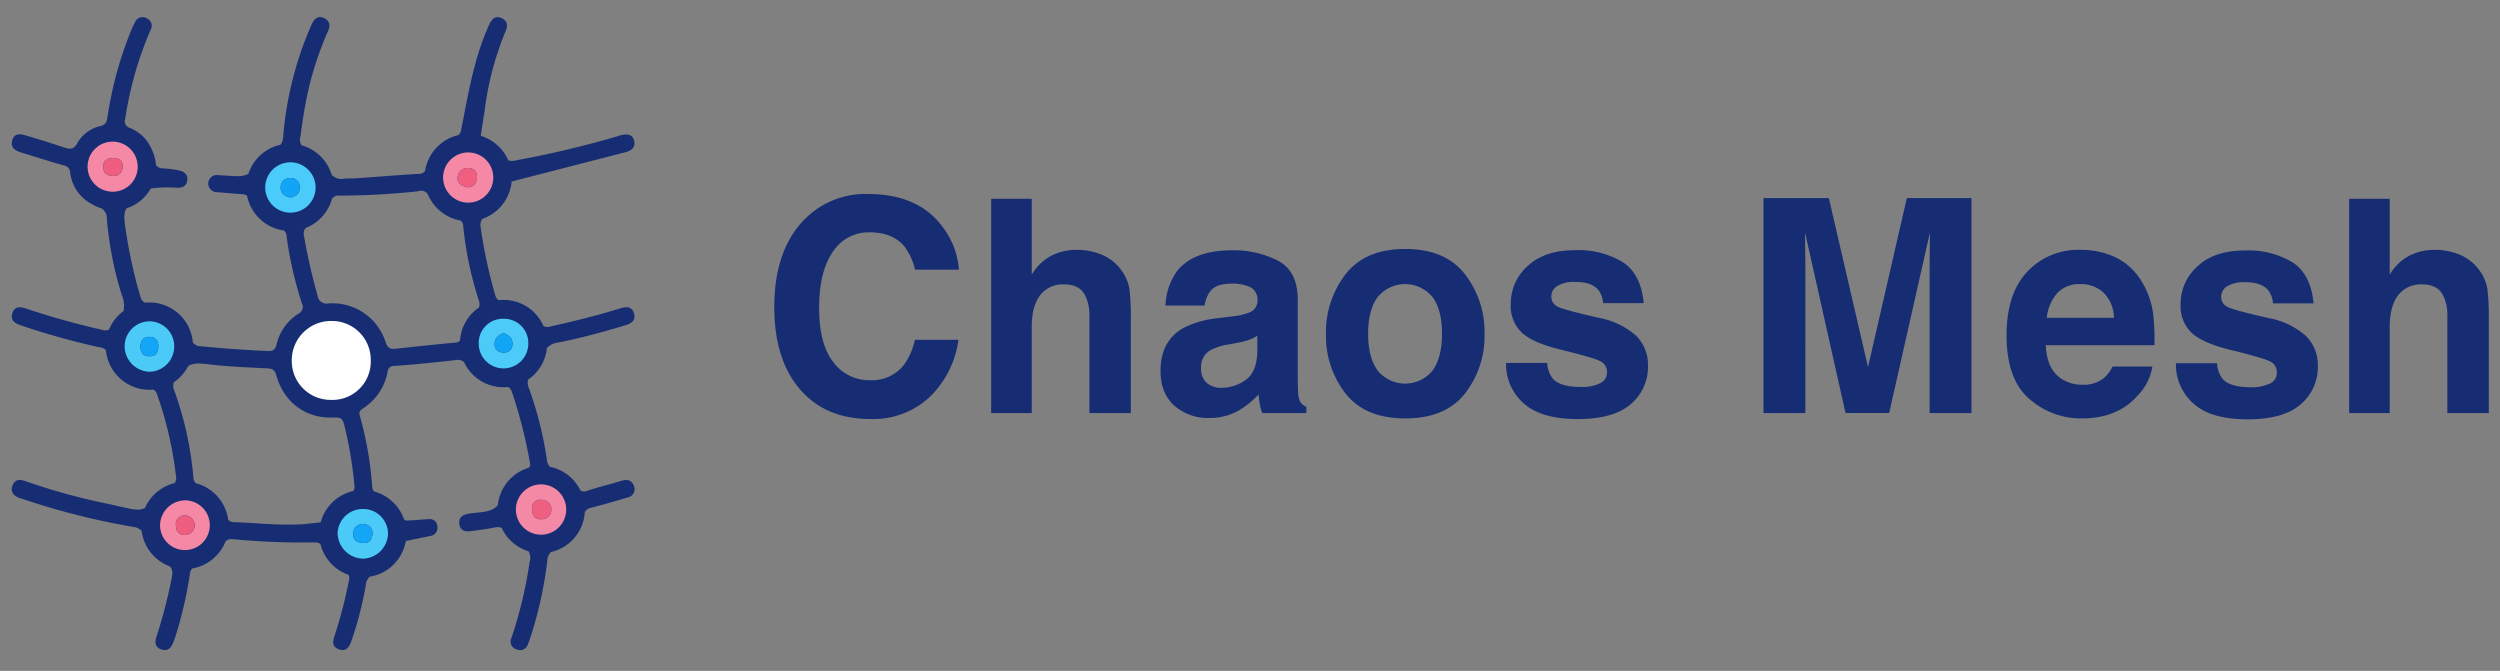
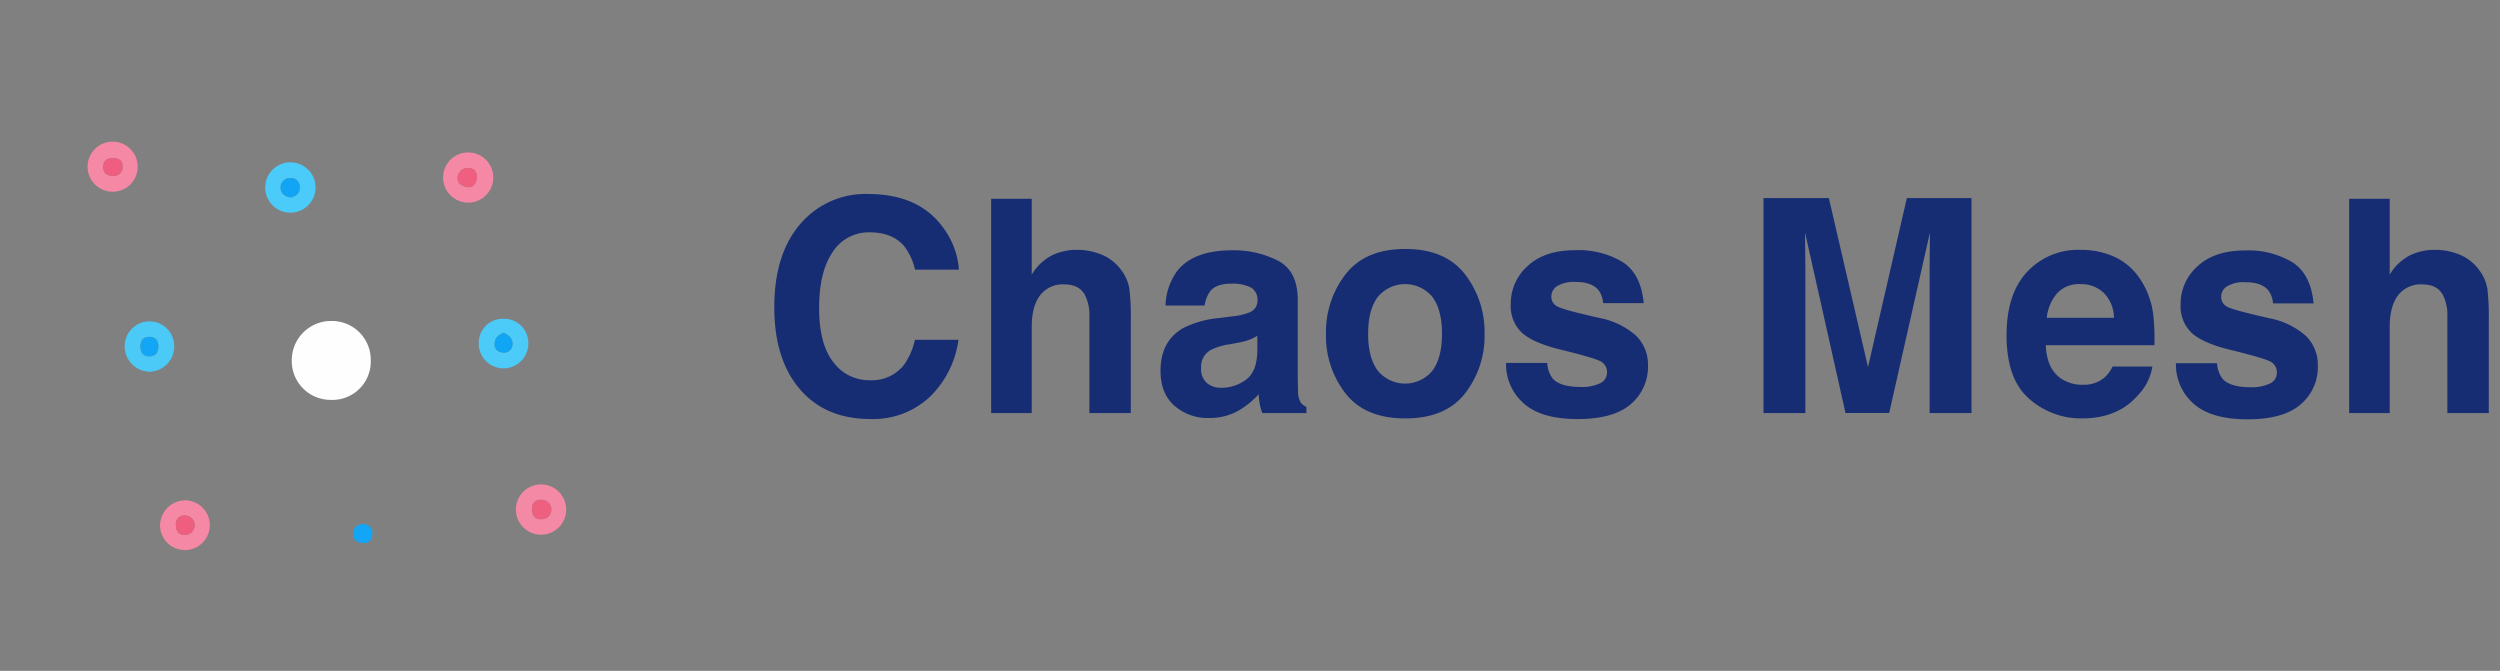
<svg xmlns="http://www.w3.org/2000/svg" id="Layer_1" data-name="Layer 1" viewBox="0 0 561.6 150.697">
  <rect x="0" y="0" width="561.6" height="150.697" fill="#808080" stroke="none" />
  <defs>
    <style>.cls-1{fill:#172d73;}.cls-2{fill:#fefefe;}.cls-3{fill:#4ccaf8;}.cls-4{fill:#f488a5;}.cls-5{fill:#4bcaf8;}.cls-6{fill:#4bcbf9;}.cls-7{fill:#f589a5;}.cls-8{fill:#f489a5;}.cls-9{fill:#10a5f5;}.cls-10{fill:#ef5e7f;}.cls-11{fill:#13a5f6;}.cls-12{fill:#ef5e80;}.cls-13{fill:#12a5f5;}.cls-14{fill:#f05f7f;}.cls-15{fill:#ef5f80;}.cls-16{fill:#13a6f6;}</style>
  </defs>
-   <path class="cls-1" d="M142.369,109.053c-.477-1.214-1.494-1.438-2.747-1.054-2.525.774-5.098,1.395-7.605,2.218a1.772,1.772,0,0,1-1.601.001,9.831,9.831,0,0,0-6.916-5.372,2.691,2.691,0,0,1-.659-1.67,82.448,82.448,0,0,0-4.015-15.957,2.659,2.659,0,0,1-.167-1.96,9.812,9.812,0,0,0,4.207-7.082,4.219,4.219,0,0,1,2.7-1.266c5.115-1.008,10.142-2.391,15.132-3.903,1.269-.384,2.144-1.176,1.738-2.594-.41-1.434-1.55-1.606-2.842-1.221-.631.188-1.263.372-1.893.563-4.641,1.407-9.355,2.529-14.085,3.585a1.819,1.819,0,0,1-1.548-.134,9.743,9.743,0,0,0-10.069-5.766,1.758,1.758,0,0,1-.73-1.083,109.19,109.19,0,0,1-3.285-15.251,2.378,2.378,0,0,1,.371-1.939,9.822,9.822,0,0,0,6.579-8.396l25.812-6.639c1.302-.399,2.064-1.223,1.677-2.629-.384-1.398-1.546-1.374-2.698-1.199a6.34,6.34,0,0,0-.843.257,225.946,225.946,0,0,1-23.129,5.49,2.582,2.582,0,0,1-1.585-.045,9.853,9.853,0,0,0-5.976-5.433c-.063-.02-.128-.035-.191-.054.076-.502.67-4.435.878-5.784A68.894,68.894,0,0,1,113.547,7.075c.548-1.248.537-2.316-.808-2.969-1.395-.678-2.21.099-2.781,1.289-.191.397-.365.802-.538,1.207-3.052,7.127-4.25,14.588-5.765,22.257a2.312,2.312,0,0,1-.657,1.483,9.823,9.823,0,0,0-7.501,8.009,1.579,1.579,0,0,1-1.447.7c-4.772.299-9.54.673-14.31,1.019l-2.211.018a2.999,2.999,0,0,1-3.015-.822,9.839,9.839,0,0,0-6.738-6.618,2.009,2.009,0,0,1-.339-1.722c.373-2.316.643-4.651,1.072-6.956A73.968,73.968,0,0,1,73.687,6.974c.594-1.317.367-2.311-.931-2.92-1.295-.607-2.083.138-2.643,1.222-.235.455-.423.935-.624,1.407A77.548,77.548,0,0,0,63.614,30.709a3.047,3.047,0,0,1-.614,1.802A9.838,9.838,0,0,0,55.801,39.042c-1.607.896-3.728.406-5.714.372-.367-.006-.735-.049-1.101-.08a1.926,1.926,0,1,0-.284,3.832c1.907.143,3.809.347,5.718.463a1.752,1.752,0,0,1,1.082.352,9.824,9.824,0,0,0,8.335,7.814,1.74,1.74,0,0,1,.525,1.178A86.008,86.008,0,0,0,67.825,68.171a1.683,1.683,0,0,1-.714,2.27q-.043.022-.086.042a11.174,11.174,0,0,0-4.88,6.824c-.302,1.321-.879,1.6-2.11,1.543-4.998-.228-9.985-.572-14.963-1.08a2.044,2.044,0,0,1-1.747-.843,9.806,9.806,0,0,0-10.595-8.947q-.086.007-.172.016c-.619-.287-.884-.853-1.126-1.703a111.763,111.763,0,0,1-3.248-15.031c-.241-1.704-.518-3.324.266-4.483a9.526,9.526,0,0,0,5.409-4.429,28.165,28.165,0,0,1,5.93-.166c1.182.044,2.043-.359,2.261-1.546.246-1.342-.569-2.081-1.784-2.333a20.503,20.503,0,0,0-3.497-.469c-.887-.028-1.441-.249-1.748-.864a9.393,9.393,0,0,0-.839-3.188,8.921,8.921,0,0,0-5.006-5.045,1.558,1.558,0,0,1-1.092-1.914q.014-.053.033-.104A85.013,85.013,0,0,1,30.297,16.626a77.94,77.94,0,0,1,3.542-9.924A1.818,1.818,0,0,0,32.966,4.11a1.793,1.793,0,0,0-2.602.851,15.819,15.819,0,0,0-1.027,2.188,83.317,83.317,0,0,0-5.208,19.27c-.171,1.088-.45,1.604-1.584,1.896a7.955,7.955,0,0,0-5.173,3.844c-.829,1.533-1.774,1.362-3.056.94-2.859-.94-5.727-1.859-8.617-2.697-1.145-.332-2.449-.514-2.926,1.04-.467,1.522.371,2.322,1.765,2.744,3.229.978,6.433,2.047,9.685,2.94a1.746,1.746,0,0,1,1.545,1.684A9.186,9.186,0,0,0,20.92,45.995a9.417,9.417,0,0,0,1.945.832,2.734,2.734,0,0,1,1.142,2.406,80.238,80.238,0,0,0,3.337,17.018,6.176,6.176,0,0,1,.417,3.611,9.85,9.85,0,0,0-3.28,4.19,2.088,2.088,0,0,1-1.493.053A174.84,174.84,0,0,1,6.03,69.37c-1.361-.46-2.704-.731-3.251.989-.53,1.667.618,2.294,2.022,2.775A168.064,168.064,0,0,0,21.751,77.889c.73.167,1.546.129,2.048.84a9.821,9.821,0,0,0,9.759,8.832c.266,0,.527-.019.788-.04a1.364,1.364,0,0,1,.903.994,83.808,83.808,0,0,1,4.276,18.384,2.077,2.077,0,0,1-.269,1.613,9.838,9.838,0,0,0-6.688,5.583c-1.402.778-3.153.197-4.887-.143-1.079-.212-2.142-.504-3.22-.724a142.106,142.106,0,0,1-18.874-5.188c-1.221-.431-2.243-.284-2.757.948-.551,1.323.074,2.265,1.344,2.799.405.17.838.276,1.256.417a164.836,164.836,0,0,0,24.532,6.172,2.803,2.803,0,0,1,1.859.907,9.822,9.822,0,0,0,6.387,7.97c.636.753.593,1.692.297,2.953a114.214,114.214,0,0,1-3.335,12.751c-.415,1.152-.441,2.415,1.047,2.929,1.579.546,2.285-.468,2.769-1.745.13-.342.283-.677.385-1.027a92.4,92.4,0,0,0,3.249-13.909,2.525,2.525,0,0,1,.544-1.501,9.826,9.826,0,0,0,7.502-6.09,1.931,1.931,0,0,1,1.686-.482,170.807,170.807,0,0,0,18.304.719,1.863,1.863,0,0,1,1.339.397,9.833,9.833,0,0,0,6.262,6.868,1.55,1.55,0,0,1,.128,1.3,104.534,104.534,0,0,1-3.137,12.125c-.476,1.339-.847,2.677.861,3.312,1.651.614,2.345-.469,2.836-1.88a79.167,79.167,0,0,0,3.231-12.54,2.923,2.923,0,0,1,.873-1.889,9.767,9.767,0,0,0,4.702-2.121,6.37,6.37,0,0,0,.878-.835,9.785,9.785,0,0,0,2.452-4.633c.029-.135.044-.276.068-.413l5.539-1.148a1.813,1.813,0,0,0,1.566-2.03l-.005-.038a1.675,1.675,0,0,0-1.892-1.704c-1.323.034-2.649.214-3.958.269-1.09.046-1.249.115-1.64-.23a9.835,9.835,0,0,0-6.679-6.243,1.468,1.468,0,0,1-.473-1.075A78.564,78.564,0,0,0,80.821,93.345c-.24-.809.095-1.175.722-1.594A12.386,12.386,0,0,0,87.057,83.589a1.4,1.4,0,0,1,1.42-1.38q.057.001.114.006,6.816-.523,13.61-1.311a2.551,2.551,0,0,1,2.016.393,9.754,9.754,0,0,0,9.963,5.631,2.169,2.169,0,0,1,.866,1.265,108.035,108.035,0,0,1,4,15.755,1.222,1.222,0,0,1-.212,1.108,9.827,9.827,0,0,0-7.005,8.434c-1.071,1.281-2.796,1.481-4.669,1.684-.659.071-1.323.118-1.973.235-1.309.235-2.219.871-1.992,2.37.216,1.429,1.281,1.694,2.477,1.548,1.822-.221,3.642-.479,5.444-.82a2.262,2.262,0,0,1,1.598.106,9.847,9.847,0,0,0,6.013,5.23,2.9,2.9,0,0,1,.241,2.425,96.613,96.613,0,0,1-4.092,17.077,1.803,1.803,0,0,0,1.105,2.508,1.86,1.86,0,0,0,2.636-1.212c.115-.269.239-.536.33-.814a89.699,89.699,0,0,0,3.987-17.781,2.893,2.893,0,0,1,.828-2.025,9.814,9.814,0,0,0,7.608-9.03,2.172,2.172,0,0,1,1.486-.944c2.699-.7,5.383-1.464,8.052-2.274a1.92,1.92,0,0,0,1.461-2.719ZM91.27,120.534c.016-.221.037-.44.037-.665A5.583,5.583,0,0,1,91.27,120.534Zm-19.234-3.204s-3.282.391-4.392.451c-4.989.272-9.979-.291-14.972-.487a1.713,1.713,0,0,1-1.414-.525,9.82,9.82,0,0,0-7.273-8.217,2.081,2.081,0,0,1-.553-1.415,75.936,75.936,0,0,0-4.231-19.255,2.703,2.703,0,0,1-.148-2.009,9.873,9.873,0,0,0,3.224-3.647c1.237-.744,2.829-.594,4.579-.385,4.369.522,8.785.687,13.185.912,1.101.056,1.675.303,1.997,1.469,1.714,6.197,6.707,9.912,13.028,9.563,1.552-.086,1.953.386,2.282,1.747a91.864,91.864,0,0,1,2.266,13.409c.058.651.023,1.063-.275,1.367A9.83,9.83,0,0,0,72.036,117.331Zm31.3-40.846a1.276,1.276,0,0,1-1.033.475c-4.46.412-8.914.883-13.366,1.372-1.236.136-1.841-.095-2.319-1.499a12.531,12.531,0,0,0-12.868-8.666,2.019,2.019,0,0,1-2.379-1.579q-.017-.086-.027-.174a130.084,130.084,0,0,1-3.028-13.265,2.07,2.07,0,0,1,.339-1.927,9.838,9.838,0,0,0,5.911-6.527,1.68,1.68,0,0,1,1.622-.745,172.842,172.842,0,0,0,17.633-.964,1.875,1.875,0,0,1,2.271.616,9.83,9.83,0,0,0,7.429,5.957,1.89,1.89,0,0,1,.545,1.342,80.178,80.178,0,0,0,3.469,16.521,2.235,2.235,0,0,1,.035,1.674,9.804,9.804,0,0,0-4.233,7.39Z" />
  <path class="cls-2" d="M74.423,72.103a8.829,8.829,0,0,0-8.881,8.777q-.001.094.001.187a8.721,8.721,0,0,0,8.679,8.763q.064 0.0.127-0a8.609,8.609,0,0,0,8.935-8.27q.01-.265.004-.531a8.731,8.731,0,0,0-8.532-8.925Q74.59,72.101,74.423,72.103Z" />
  <path class="cls-3" d="M113.126,71.608a5.43,5.43,0,0,0-5.587,5.27q-.004.132-.001.264a5.571,5.571,0,1,0,11.142.081q0-.024 0-.047a5.446,5.446,0,0,0-5.321-5.568Q113.242,71.605,113.126,71.608Zm1.978,5.832a1.791,1.791,0,0,1-2.09,1.731,1.813,1.813,0,0,1-1.88-2.163c.077-1.28,1.035-1.784,1.994-2.255,1.235.6,2.131,1.291,1.976,2.687Z" />
  <path class="cls-4" d="M41.624,112.393a5.715,5.715,0,0,0-5.672,5.582,5.588,5.588,0,1,0,5.672-5.582Zm-.023,7.784c-1.46.033-2.073-.82-2.086-2.263a1.891,1.891,0,0,1,2.128-2.109,2.187,2.187,0,0,1-.042,4.371Z" />
  <path class="cls-5" d="M33.491,72.189A5.612,5.612,0,0,0,28.003,77.913a5.744,5.744,0,0,0,5.669,5.593,5.679,5.679,0,0,0,5.462-5.774,5.57,5.57,0,0,0-5.596-5.544Zm.02,7.85c-1.352-.015-1.91-.865-1.966-2.103.011-1.406.602-2.287,2.073-2.259,1.339.025,1.938.831,1.951,2.124.015,1.391-.598,2.254-2.058,2.237Z" />
  <path class="cls-4" d="M30.927,37.461a5.625,5.625,0,1,0-5.645,5.606q.024 0.0.048,0a5.585,5.585,0,0,0,5.597-5.573Q30.927,37.478,30.927,37.461Zm-5.623,2.052c-1.288-.068-2.088-.617-2.11-1.947-.024-1.454.844-2.049,2.198-2.061,1.282.034,2.217.563,2.135,1.912a1.952,1.952,0,0,1-2.222,2.097Z" />
  <path class="cls-6" d="M70.893,42.236a5.658,5.658,0,1,0-11.314-.228q-.003.126.001.252a5.658,5.658,0,0,0,11.313-.024Zm-7.856-.126a2.077,2.077,0,0,1,2.044-2.11q.026-0.0.052-0a1.982,1.982,0,0,1,2.198,2.177c.002,1.276-.81,1.957-2.14,2.179-1.196-.229-2.167-.914-2.154-2.246Z" />
  <path class="cls-7" d="M104.992,45.515a5.635,5.635,0,1,0-5.45-5.635A5.635,5.635,0,0,0,104.992,45.515Zm-2.158-5.852a2.237,2.237,0,0,1,2.522-1.909l.048.007c1.367.147,1.826,1.059,1.737,2.401-.254,1.139-.915,2.093-2.218,1.857C103.766,41.81,102.534,41.146,102.834,39.663Z" />
  <path class="cls-8" d="M121.61,108.814a5.65,5.65,0,1,0,5.583,5.717q0-.039 0-.077A5.665,5.665,0,0,0,121.61,108.814Zm-.044,7.824c-1.494.038-2.057-.898-2.042-2.438a1.813,1.813,0,0,1,2.034-1.918,2.181,2.181,0,1,1,.008,4.356Z" />
-   <path class="cls-5" d="M75.838,119.867a5.853,5.853,0,0,0,5.676,5.628,5.762,5.762,0,0,0,5.646-5.631,5.563,5.563,0,0,0-5.602-5.524l-.045 0a5.642,5.642,0,0,0-5.675,5.526Zm5.743-2.121a1.978,1.978,0,0,1,2.095,2.102c-.089,1.277-.71,2.253-1.928,2.135-1.644-.057-2.411-.694-2.415-2.039a2.077,2.077,0,0,1,2.249-2.199Z" />
  <path class="cls-9" d="M113.127,74.753c-.959.471-1.917.975-1.994,2.255a1.813,1.813,0,0,0,1.88,2.163,1.791,1.791,0,0,0,2.09-1.731C115.259,76.044,114.362,75.353,113.127,74.753Z" />
  <path class="cls-10" d="M41.644,115.806a1.891,1.891,0,0,0-2.128,2.109c.014,1.442.626,2.295,2.086,2.263a2.187,2.187,0,0,0,.042-4.371Z" />
  <path class="cls-11" d="M33.618,75.677c-1.471-.028-2.062.853-2.073,2.259.056,1.238.613,2.088,1.966,2.103,1.461.016,2.073-.847,2.059-2.238C35.556,76.507,34.957,75.702,33.618,75.677Z" />
  <path class="cls-12" d="M25.392,35.505c-1.354.012-2.222.607-2.198,2.061.022,1.33.822,1.879,2.11,1.947a1.952,1.952,0,0,0,2.222-2.097C27.609,36.069,26.674,35.54,25.392,35.505Z" />
  <path class="cls-13" d="M67.332,42.176a1.982,1.982,0,0,0-2.198-2.177,2.077,2.077,0,0,0-2.096,2.059q-0.0.026 0.0.052c-.013,1.332.959,2.017,2.154,2.246C66.522,44.133,67.334,43.452,67.332,42.176Z" />
  <path class="cls-14" d="M104.923,42.019c1.303.236,1.963-.718,2.218-1.857.089-1.342-.37-2.254-1.737-2.401a2.237,2.237,0,0,0-2.563,1.854l-.007.048C102.534,41.146,103.766,41.81,104.923,42.019Z" />
  <path class="cls-15" d="M121.557,112.282a1.813,1.813,0,0,0-2.034,1.918c-.015,1.54.547,2.476,2.042,2.438a2.181,2.181,0,1,0-.008-4.356Z" />
  <path class="cls-16" d="M81.747,121.983c1.218.118,1.839-.858,1.928-2.135a1.978,1.978,0,0,0-2.095-2.102,2.077,2.077,0,0,0-2.249,2.199C79.336,121.289,80.104,121.926,81.747,121.983Z" />
  <path class="cls-1" d="M180.484,49.54A19.166,19.166,0,0,1,194.973,43.578q11.767,0,17.208,7.994a17.693,17.693,0,0,1,3.226,9.009h-9.848a13.888,13.888,0,0,0-2.412-5.241Q200.516,52.194,195.348,52.194a9.548,9.548,0,0,0-8.302,4.439q-3.038,4.439-3.038,12.564,0,8.126,3.206,12.17a9.958,9.958,0,0,0,8.147,4.047,9.139,9.139,0,0,0,7.726-3.473A15.423,15.423,0,0,0,205.527,76.338h9.785a21.934,21.934,0,0,1-6.469,12.842,18.565,18.565,0,0,1-13.333,4.947q-10.059,0-15.816-6.684-5.757-6.714-5.757-18.411 0-12.645,6.548-19.492ZM247.641,57.273a10.28,10.28,0,0,1,4.314,3.508,9.475,9.475,0,0,1,1.751,4.116,52.149,52.149,0,0,1,.318,6.902v20.986h-9.304V71.039a9.833,9.833,0,0,0-.952-4.657q-1.238-2.492-4.698-2.493a6.382,6.382,0,0,0-5.444,2.477q-1.857,2.477-1.856,7.068v19.351h-9.113V44.659h9.113V61.694A11.251,11.251,0,0,1,236.339,57.354a12.606,12.606,0,0,1,5.46-1.228,14.446,14.446,0,0,1,5.842,1.147Zm29.231,13.791a14.132,14.132,0,0,0,3.64-.819,2.802,2.802,0,0,0,1.965-2.654,3.158,3.158,0,0,0-1.507-3.03,9.329,9.329,0,0,0-4.424-.835q-3.273,0-4.635,1.638a6.848,6.848,0,0,0-1.297,3.276h-8.793a13.874,13.874,0,0,1,2.569-7.698q3.629-4.718,12.461-4.718a21.777,21.777,0,0,1,10.211,2.326q4.464,2.326,4.464,8.78V83.71q0,1.702.063,4.127a5.292,5.292,0,0,0,.544,2.49,3.275,3.275,0,0,0,1.342,1.081v1.376h-9.911a10.561,10.561,0,0,1-.576-2.031q-.16-.949-.256-2.162a18.936,18.936,0,0,1-4.375,3.571,12.974,12.974,0,0,1-6.69,1.737,11.369,11.369,0,0,1-7.863-2.769q-3.104-2.768-3.103-7.846,0-6.585,4.992-9.533a21.899,21.899,0,0,1,8.053-2.293Zm5.572,4.358a9.994,9.994,0,0,1-1.767.9,14.618,14.618,0,0,1-2.447.639l-2.075.393a13.396,13.396,0,0,0-4.189,1.278,4.286,4.286,0,0,0-2.153,3.963,4.195,4.195,0,0,0,1.315,3.457,4.922,4.922,0,0,0,3.198,1.065,9.368,9.368,0,0,0,5.504-1.769q2.517-1.77,2.613-6.454ZM329.079,88.416q-4.413,5.581-13.398,5.58-8.986,0-13.398-5.58a20.998,20.998,0,0,1-4.413-13.437,21.137,21.137,0,0,1,4.413-13.387q4.413-5.663,13.398-5.663,8.984,0,13.398,5.663A21.142,21.142,0,0,1,333.491,74.979,21.003,21.003,0,0,1,329.079,88.416Zm-7.29-5.16q2.142-2.911,2.142-8.276,0-5.365-2.142-8.26a7.974,7.974,0,0,0-12.295,0q-2.158,2.895-2.158,8.26t2.158,8.276a7.945,7.945,0,0,0,12.295,0Zm25.777-1.732a6.311,6.311,0,0,0,1.253,3.538q1.704,1.868,6.297,1.867a9.436,9.436,0,0,0,4.289-.819,2.625,2.625,0,0,0,1.591-2.457,2.664,2.664,0,0,0-1.282-2.392q-1.281-.818-9.533-2.817-5.94-1.506-8.37-3.767a8.271,8.271,0,0,1-2.431-6.421,11.246,11.246,0,0,1,3.797-8.501q3.797-3.554,10.687-3.554a19.27,19.27,0,0,1,10.654,2.67q4.117,2.671,4.727,9.222h-9.114a5.596,5.596,0,0,0-.993-2.85q-1.508-1.899-5.13-1.9a7.253,7.253,0,0,0-4.249.95,2.748,2.748,0,0,0-1.266,2.228,2.445,2.445,0,0,0,1.346,2.326q1.346.754,9.515,2.588a17.287,17.287,0,0,1,8.164,3.964,9.115,9.115,0,0,1,2.685,6.716,10.955,10.955,0,0,1-3.861,8.665q-3.862,3.358-11.935,3.357-8.234,0-12.158-3.554a11.68,11.68,0,0,1-3.925-9.058Zm80.786-37.028h14.522V92.785h-9.404V60.122q0-1.408.033-3.948.032-2.538.032-3.915l-9.152,40.525h-9.808L405.488,52.259q0,1.376.033,3.915.032,2.539.033,3.948V92.785h-9.404V44.496h14.685l8.792,37.969Zm46.87,13.303a13.897,13.897,0,0,1,5.788,5.283,18.245,18.245,0,0,1,2.669,7.382,48.674,48.674,0,0,1,.289,7.087H459.572q.205,5.373,3.503,7.535a8.478,8.478,0,0,0,4.829,1.343,7.11,7.11,0,0,0,4.863-1.638,7.793,7.793,0,0,0,1.802-2.457h8.942a11.924,11.924,0,0,1-3.247,6.453Q475.763,93.997,467.662,93.996a17.564,17.564,0,0,1-11.798-4.393q-5.113-4.393-5.111-14.296,0-9.279,4.614-14.23a15.624,15.624,0,0,1,11.978-4.951,18.058,18.058,0,0,1,7.877,1.673Zm-13.102,8.066a10.003,10.003,0,0,0-2.333,5.527h15.089a8.025,8.025,0,0,0-2.333-5.642,7.388,7.388,0,0,0-5.195-1.925,6.706,6.706,0,0,0-5.227,2.04ZM498.042,81.584a6.311,6.311,0,0,0,1.253,3.538q1.704,1.868,6.297,1.867a9.436,9.436,0,0,0,4.289-.819,2.625,2.625,0,0,0,1.591-2.457,2.664,2.664,0,0,0-1.282-2.392q-1.281-.818-9.533-2.817-5.94-1.506-8.37-3.767a8.271,8.271,0,0,1-2.431-6.421,11.246,11.246,0,0,1,3.797-8.501q3.797-3.554,10.687-3.554a19.27,19.27,0,0,1,10.654,2.67q4.117,2.671,4.727,9.222h-9.114a5.596,5.596,0,0,0-.993-2.85q-1.508-1.899-5.13-1.9a7.253,7.253,0,0,0-4.249.95,2.748,2.748,0,0,0-1.266,2.228,2.445,2.445,0,0,0,1.346,2.326q1.346.754,9.515,2.588a17.287,17.287,0,0,1,8.164,3.964,9.115,9.115,0,0,1,2.685,6.716,10.955,10.955,0,0,1-3.861,8.665q-3.862,3.358-11.935,3.357-8.234,0-12.158-3.554a11.68,11.68,0,0,1-3.925-9.058ZM552.699,57.273a10.274,10.274,0,0,1,4.313,3.508,9.475,9.475,0,0,1,1.751,4.116,52.129,52.129,0,0,1,.319,6.902v20.986h-9.305V71.039a9.827,9.827,0,0,0-.952-4.657q-1.238-2.492-4.698-2.493a6.381,6.381,0,0,0-5.443,2.477q-1.858,2.477-1.856,7.068v19.351h-9.114V44.659h9.114V61.694a11.244,11.244,0,0,1,4.568-4.34,12.606,12.606,0,0,1,5.46-1.228A14.45,14.45,0,0,1,552.699,57.273Z" />
</svg>